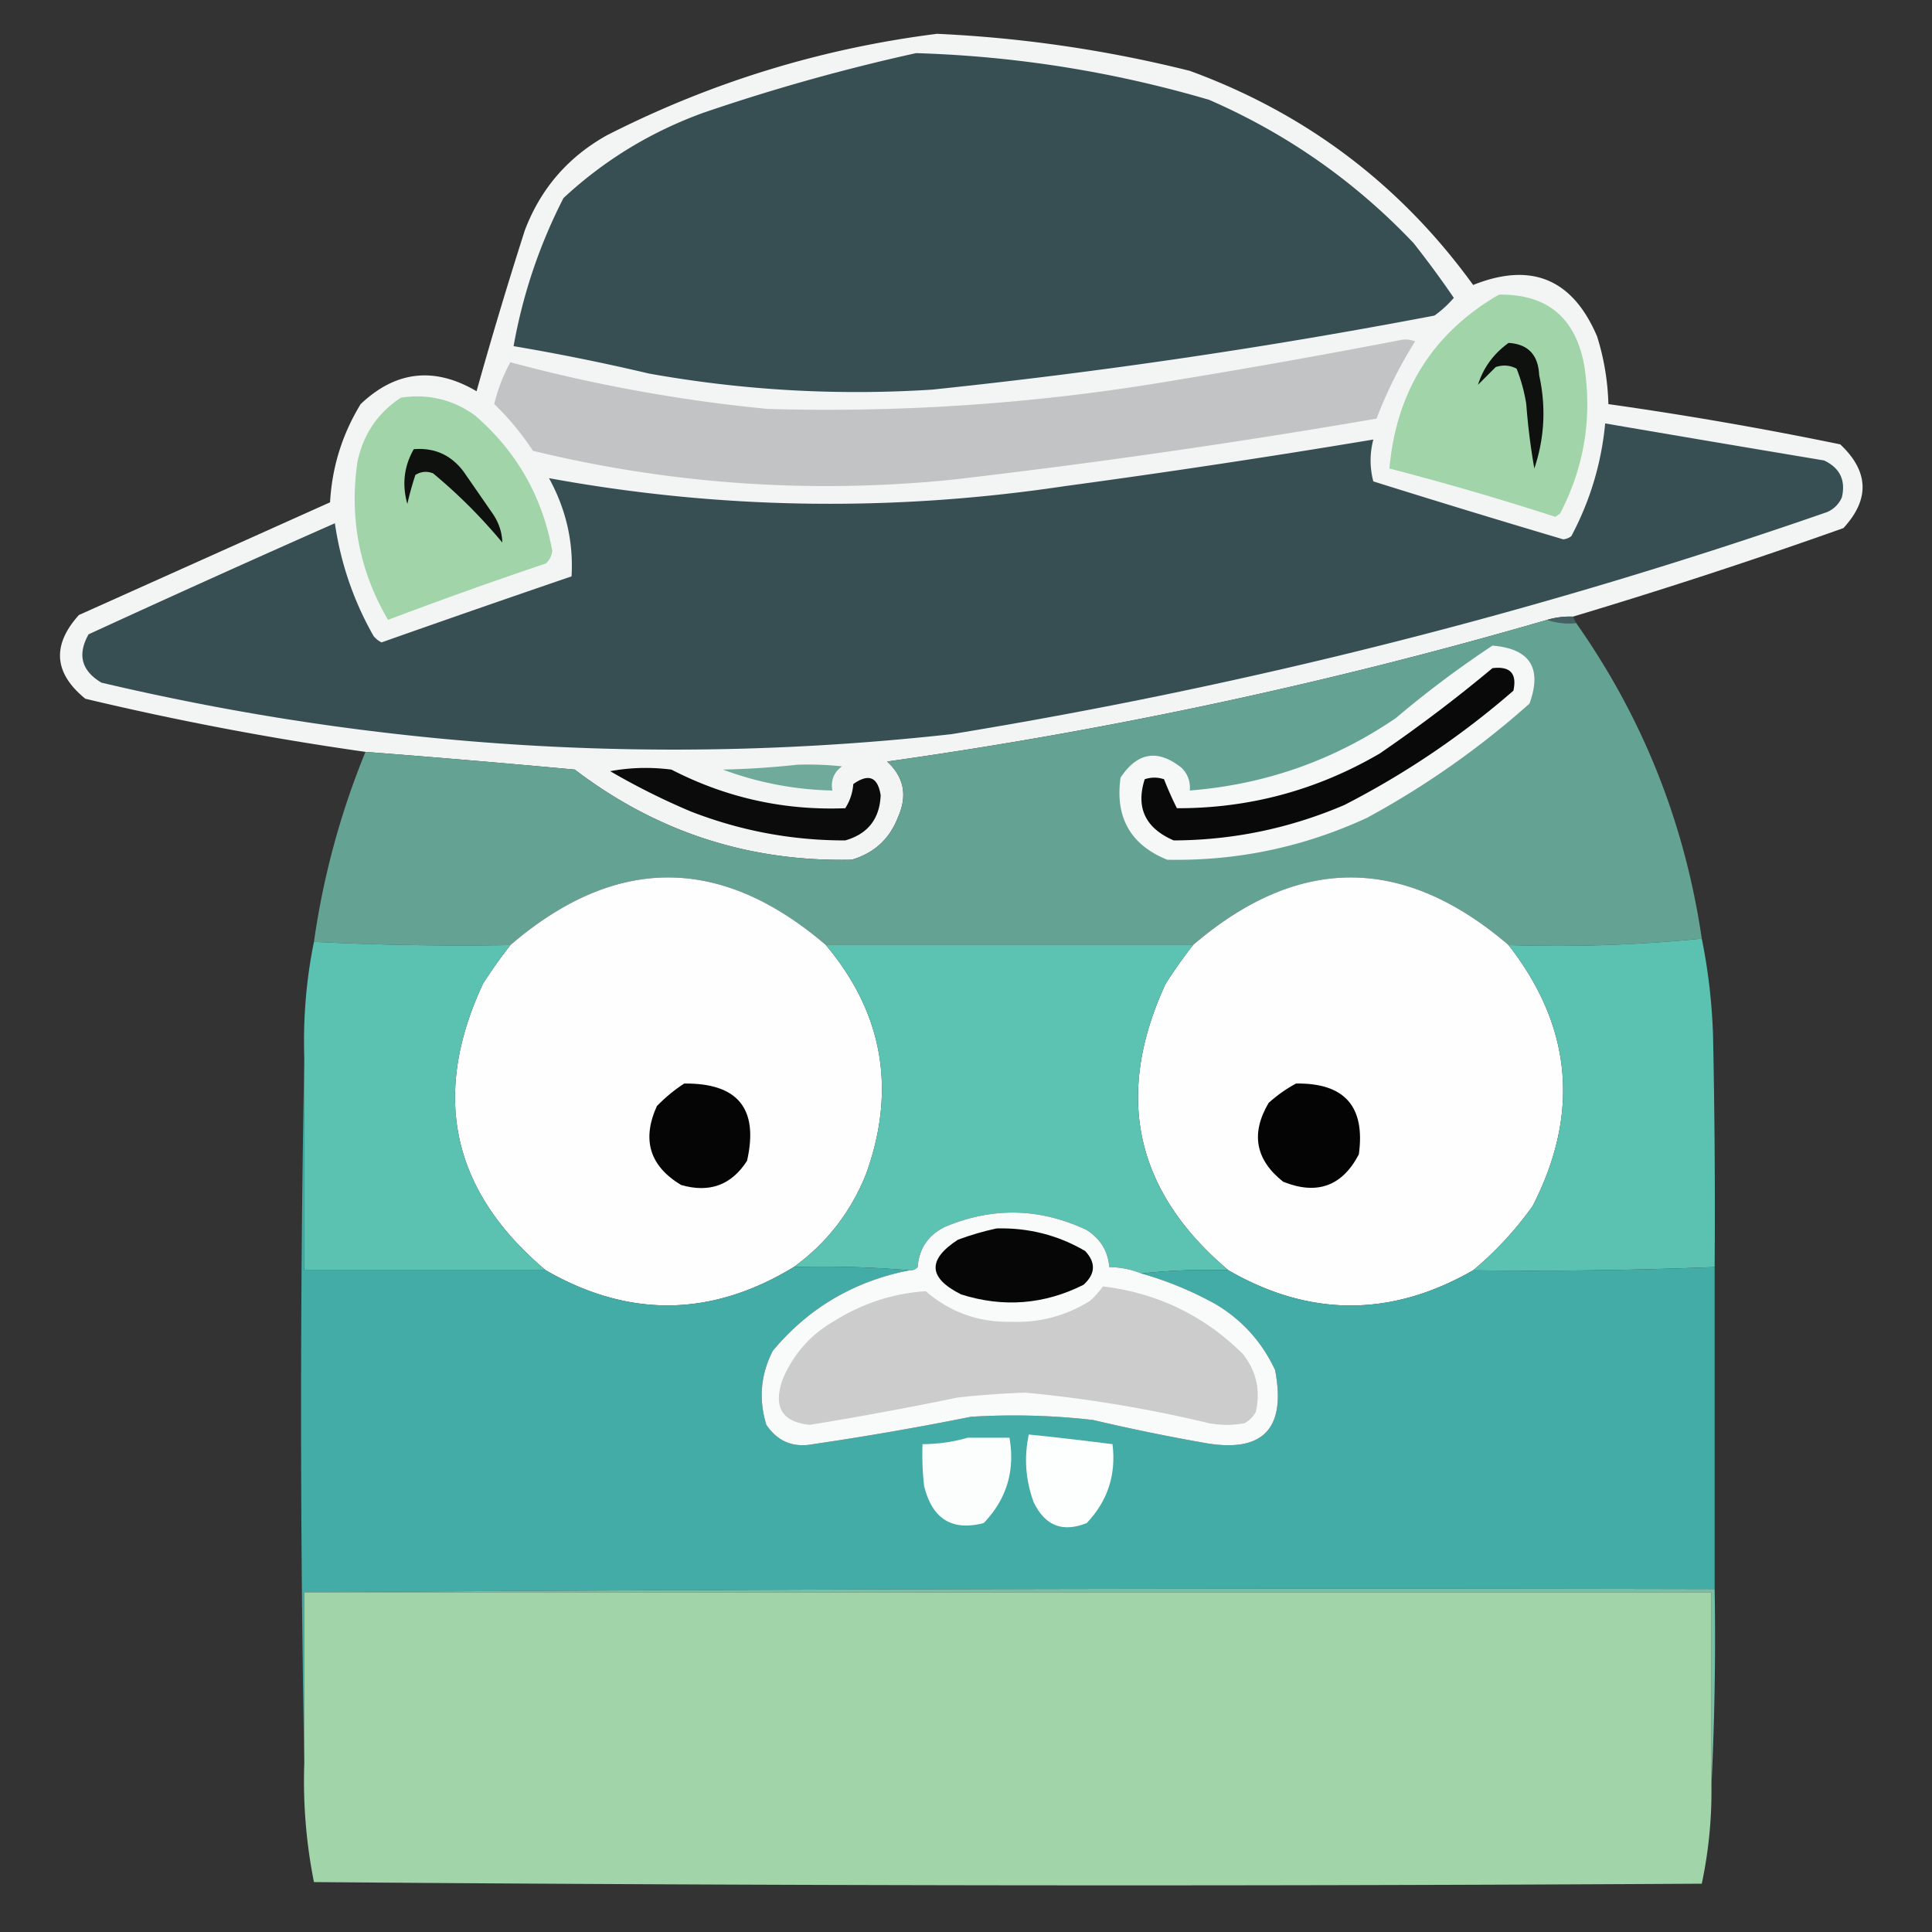
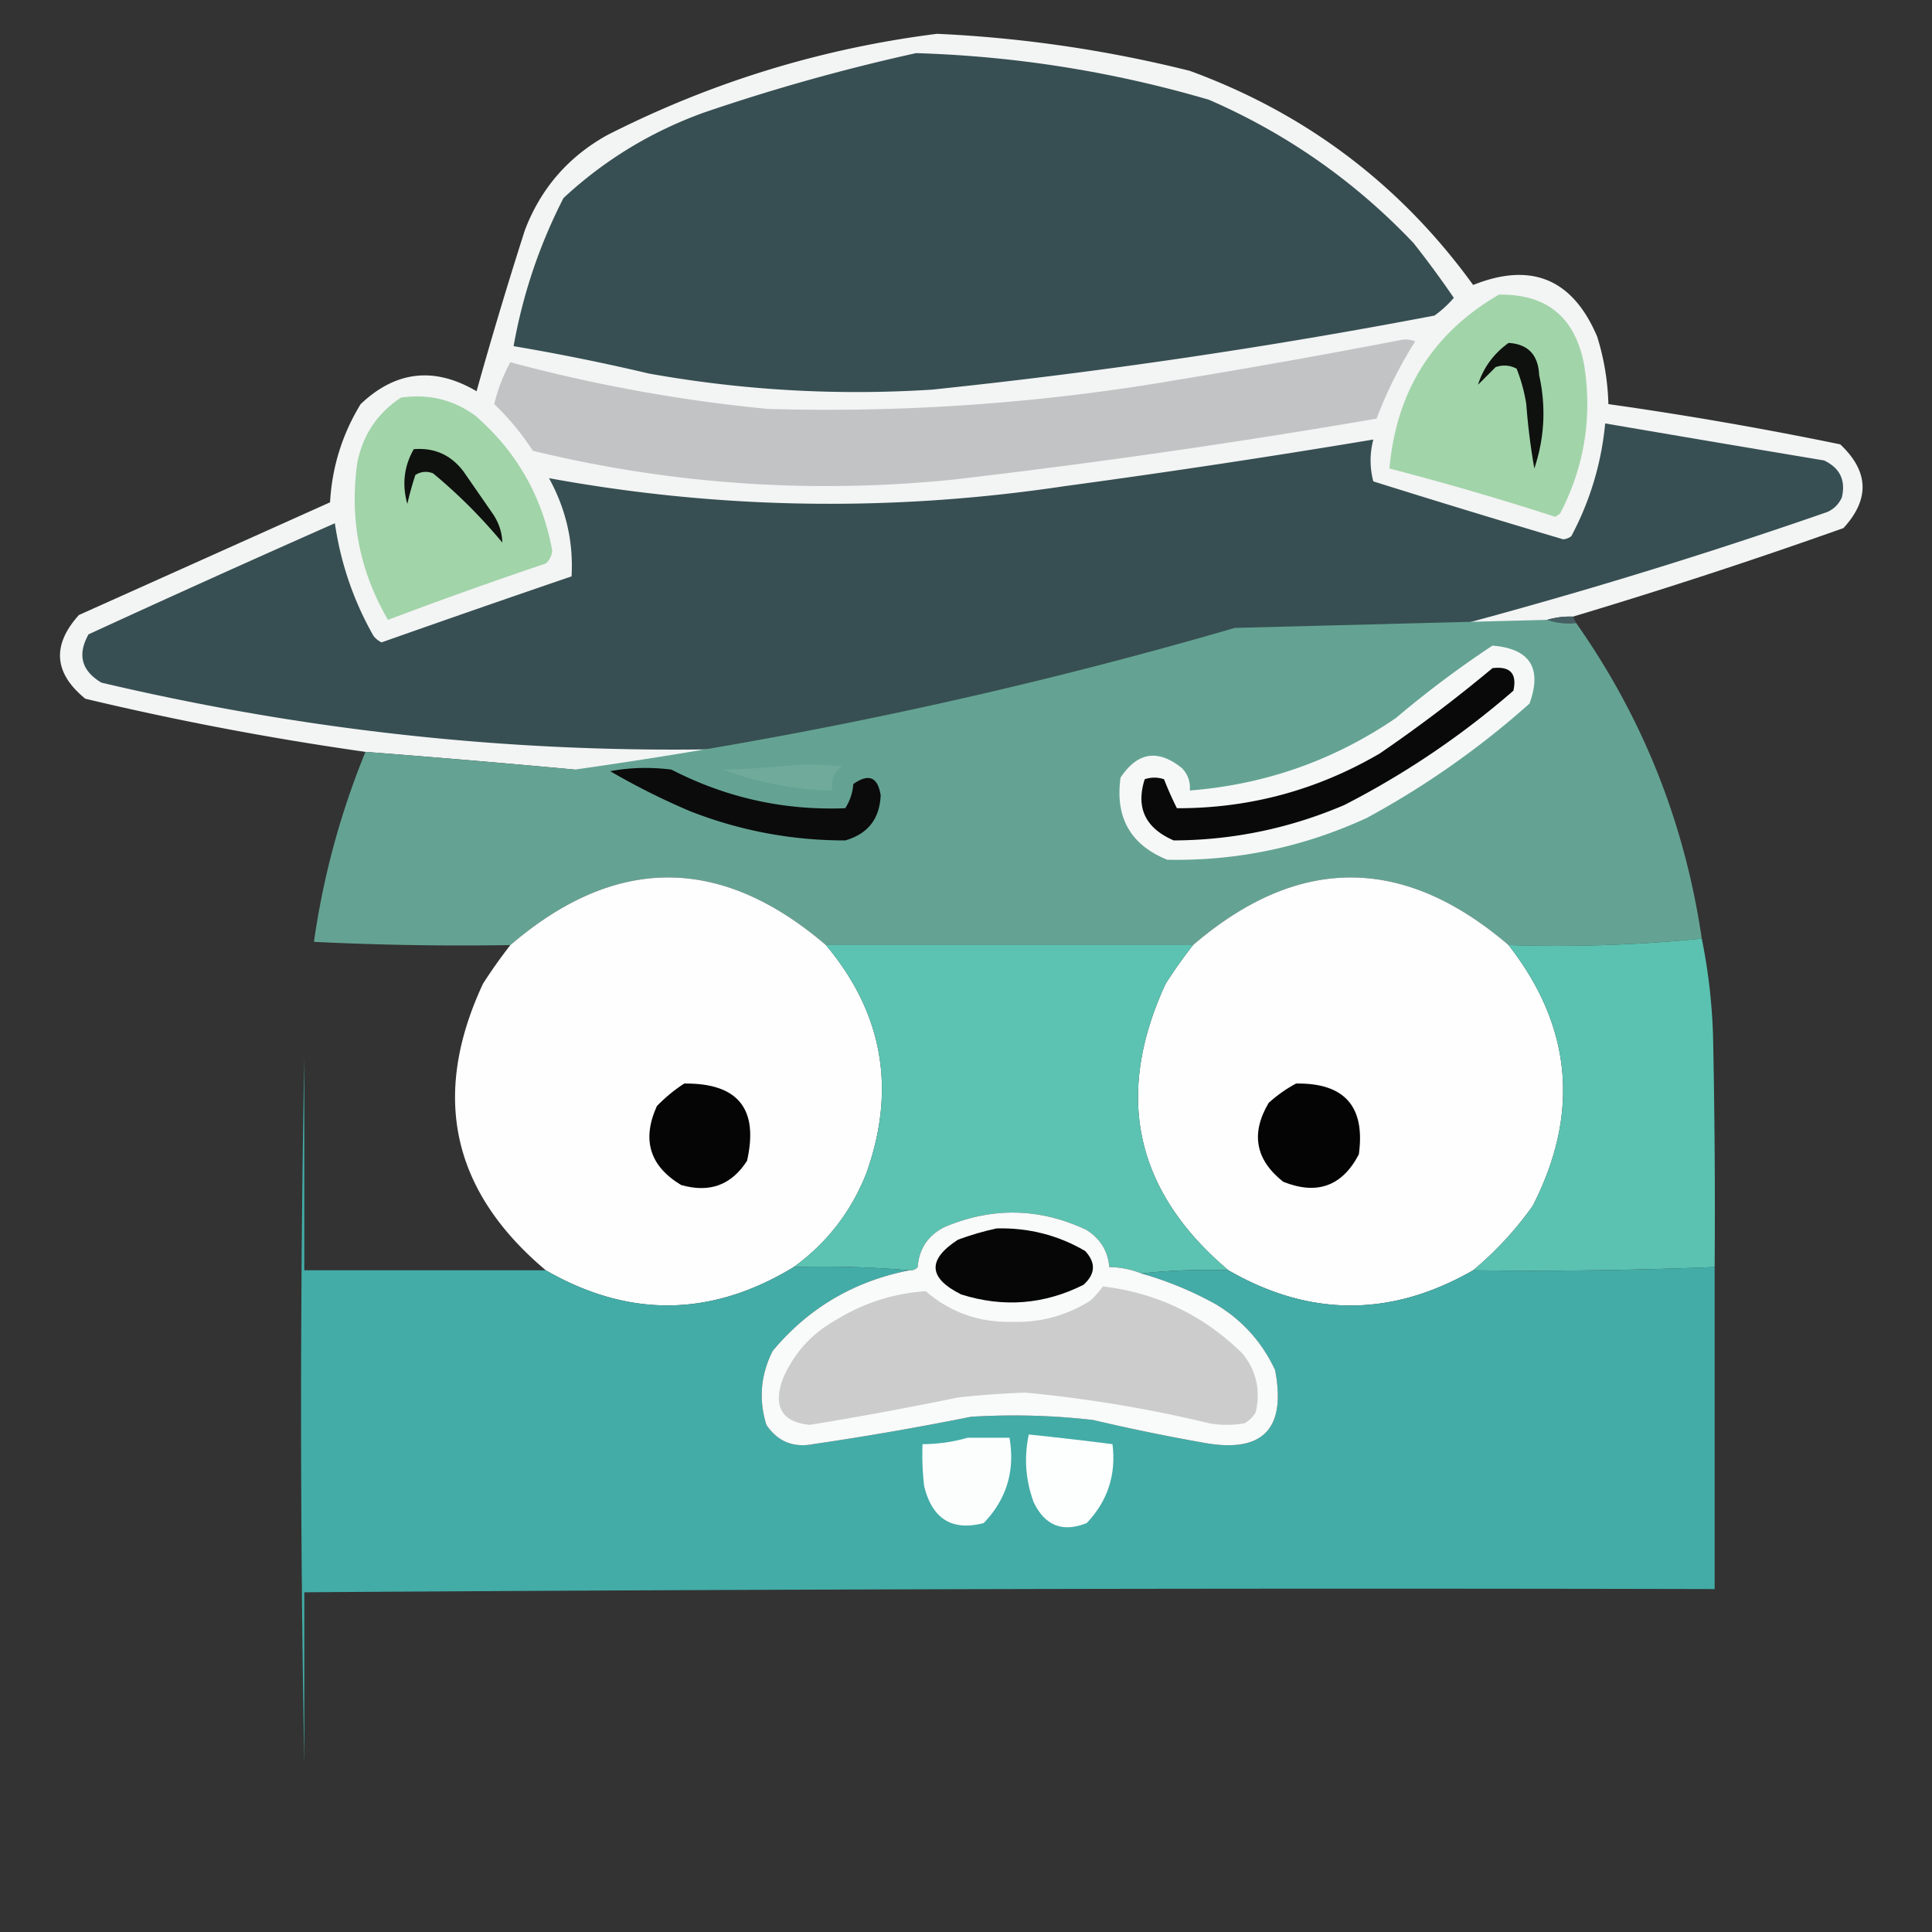
<svg xmlns="http://www.w3.org/2000/svg" width="600" height="600" style="shape-rendering:geometricPrecision;text-rendering:geometricPrecision;image-rendering:optimizeQuality;fill-rule:evenodd;clip-rule:evenodd">
  <rect width="100%" height="100%" fill="#333333" stroke="none" />
  <path fill="#f9fafa" d="M488.5 191.5a24.93 24.93 0 0 0-8 1 1464.126 1464.126 0 0 1-205 44c5.184 4.765 6.351 10.431 3.5 17-2.594 6.928-7.427 11.428-14.5 13.5-31.956.681-60.623-8.652-86-28a4277.659 4277.659 0 0 0-65-5.5 950.69 950.69 0 0 1-87-16.5c-9.77-7.959-10.437-16.626-2-26l78-35c.616-10.967 3.783-21.134 9.5-30.5 10.921-10.359 22.921-11.693 36-4 4.69-16.758 9.69-33.425 15-50 4.911-12.913 13.411-22.746 25.5-29.5 32.327-16.457 66.493-26.957 102.5-31.5A398.382 398.382 0 0 1 369.5 22c36.133 13.227 65.467 35.393 88 66.5 18.057-7.222 30.89-1.888 38.5 16a76.663 76.663 0 0 1 3.5 21 1160.046 1160.046 0 0 1 72 12.5c8.905 8.372 9.239 17.038 1 26a1761.816 1761.816 0 0 1-84 27.5Z" style="opacity:.966" />
  <path fill="#374f52" d="M284.5 16.5c30.999.945 61.332 5.778 91 14.5 24.21 10.552 45.377 25.385 63.5 44.5a310.908 310.908 0 0 1 12.5 17 34.522 34.522 0 0 1-6 5.5 1863.76 1863.76 0 0 1-156 23c-29.558 1.89-58.891.223-88-5a668.674 668.674 0 0 0-42-8.5c2.878-16.134 8.044-31.467 15.5-46 12.648-11.747 27.148-20.58 43.5-26.5a609.324 609.324 0 0 1 66-18.5Z" style="opacity:1" />
  <path fill="#a2d4aa" d="M465.5 91.5c14.957-.22 23.79 7.112 26.5 22 2.524 16.195.024 31.529-7.5 46l-1.5 1a900.738 900.738 0 0 0-51.5-15c2.139-24.073 13.472-42.073 34-54Z" style="opacity:1" />
  <path fill="#c1c3c4" d="M435.5 105.5a8.43 8.43 0 0 1 4 .5 134.433 134.433 0 0 0-12 24 2419.085 2419.085 0 0 1-132 19c-43.902 4.38-87.235 1.38-130-9a82.846 82.846 0 0 0-12-14.5 51.272 51.272 0 0 1 5-13 487.623 487.623 0 0 0 80 14.5 640.91 640.91 0 0 0 127-9 2472.8 2472.8 0 0 0 70-12.5Z" style="opacity:1" />
  <path fill="#0e110e" d="M468.5 106.5c6.054.365 9.221 3.699 9.5 10 2.178 9.846 1.678 19.513-1.5 29a204.04 204.04 0 0 1-2.5-20 51.448 51.448 0 0 0-3-11c-2.064-1.091-4.231-1.258-6.5-.5l-5.5 5.5c1.67-5.305 4.836-9.639 9.5-13Z" style="opacity:1" />
  <path fill="#a1d4a9" d="M124.5 123.5c8.464-1.267 16.131.566 23 5.5 12.913 11.156 20.913 25.156 24 42-.175 1.658-.842 2.991-2 4a1425.165 1425.165 0 0 0-49 17.5c-8.866-15.167-12.033-31.501-9.5-49 1.786-8.594 6.286-15.261 13.5-20Z" style="opacity:1" />
  <path fill="#374f52" d="M498.5 131.5c22.652 3.879 45.318 7.712 68 11.5 4.926 2.353 6.76 6.186 5.5 11.5-.948 2.07-2.448 3.57-4.5 4.5-88.706 30.843-179.373 53.843-272 69-88.938 9.858-176.938 4.525-264-16-6.194-3.676-7.527-8.676-4-15a5646.528 5646.528 0 0 1 76.5-34.5c1.809 12.428 5.809 24.095 12 35a7.248 7.248 0 0 0 2.5 2 6171.842 6171.842 0 0 1 59-20.5c.617-10.711-1.717-20.877-7-30.5 52.931 9.701 106.264 10.535 160 2.5a3162.165 3162.165 0 0 0 96-14.5c-1.134 4.336-1.134 8.669 0 13a3903.31 3903.31 0 0 0 59 18 4.933 4.933 0 0 0 2.5-1c5.839-10.999 9.339-22.665 10.5-35Z" style="opacity:1" />
  <path fill="#0e110e" d="M128.5 139.5c6.444-.529 11.611 1.805 15.5 7l9 13c1.914 2.798 2.914 5.798 3 9-6.5-7.833-13.667-15-21.5-21.5-1.941-.743-3.774-.576-5.5.5a98.984 98.984 0 0 0-2.5 9c-1.694-6.044-1.027-11.711 2-17Z" style="opacity:1" />
  <path fill="#455f62" d="m488.5 191.5 1 2c-3.213.31-6.213-.023-9-1a24.93 24.93 0 0 1 8-1Z" style="opacity:1" />
-   <path fill="#64a393" d="M480.5 192.5c2.787.977 5.787 1.31 9 1 20.727 29.474 33.727 62.14 39 98-19.639 1.988-39.639 2.655-60 2-32.692-27.996-65.358-27.996-98 0h-114c-32.686-27.997-65.352-27.997-98 0a931.31 931.31 0 0 1-61-1 246.977 246.977 0 0 1 16-59 4277.659 4277.659 0 0 1 65 5.5c25.377 19.348 54.044 28.681 86 28 7.073-2.072 11.906-6.572 14.5-13.5 2.851-6.569 1.684-12.235-3.5-17a1464.126 1464.126 0 0 0 205-44Z" style="opacity:1" />
+   <path fill="#64a393" d="M480.5 192.5c2.787.977 5.787 1.31 9 1 20.727 29.474 33.727 62.14 39 98-19.639 1.988-39.639 2.655-60 2-32.692-27.996-65.358-27.996-98 0h-114c-32.686-27.997-65.352-27.997-98 0a931.31 931.31 0 0 1-61-1 246.977 246.977 0 0 1 16-59 4277.659 4277.659 0 0 1 65 5.5a1464.126 1464.126 0 0 0 205-44Z" style="opacity:1" />
  <path fill="#f6f8f7" d="M463.5 200.5c11.651.963 15.484 6.963 11.5 18a266.865 266.865 0 0 1-50.5 35.5c-19.7 9.093-40.367 13.426-62 13-11.401-4.623-16.234-13.123-14.5-25.5 5.256-7.932 11.589-8.932 19-3 1.903 1.941 2.736 4.274 2.5 7 23.38-1.848 44.713-9.348 64-22.5a318.89 318.89 0 0 1 30-22.5Z" style="opacity:1" />
  <path fill="#090909" d="M463.5 207.5c5.5-.669 7.667 1.665 6.5 7-16.031 13.938-33.531 25.771-52.5 35.5-16.954 7.257-34.62 10.924-53 11-8.812-3.829-11.812-10.162-9-19 2-.667 4-.667 6 0a107.455 107.455 0 0 0 4 9c22.504.056 43.504-5.61 63-17a460.79 460.79 0 0 0 35-26.5Z" style="opacity:1" />
  <path fill="#70aa9b" d="M247.5 237.5a98.432 98.432 0 0 1 14 .5c-2.541 1.848-3.541 4.348-3 7.5-11.685-.254-23.019-2.421-34-6.5a260.63 260.63 0 0 0 23-1.5Z" style="opacity:1" />
  <path fill="#0b0b0b" d="M189.5 239.5c6.153-1.153 12.486-1.32 19-.5 16.973 8.744 34.973 12.744 54 12 1.456-2.266 2.29-4.766 2.5-7.5 4.783-3.383 7.616-2.216 8.5 3.5-.323 7.32-3.99 11.987-11 14-16.534.021-32.534-2.979-48-9a218.64 218.64 0 0 1-25-12.5Z" style="opacity:1" />
  <path fill="#fefefe" d="M256.5 293.5c17.733 21.174 21.899 44.841 12.5 71-4.719 11.879-12.219 21.545-22.5 29-25.51 15.533-51.177 15.867-77 1-29.212-24.579-35.712-54.245-19.5-89a157.427 157.427 0 0 1 8.5-12c32.648-27.997 65.314-27.997 98 0ZM468.5 293.5c19.709 25.284 22.209 52.284 7.5 81a105.584 105.584 0 0 1-18.5 20c-25.396 14.577-50.729 14.577-76 0-29.054-24.565-35.554-54.231-19.5-89a157.427 157.427 0 0 1 8.5-12c32.642-27.996 65.308-27.996 98 0Z" style="opacity:1" />
-   <path fill="#5bc2b1" d="M97.5 292.5a931.31 931.31 0 0 0 61 1 157.427 157.427 0 0 0-8.5 12c-16.212 34.755-9.712 64.421 19.5 89h-75v-66c-.394-12.262.606-24.262 3-36Z" style="opacity:1" />
  <path fill="#5cc3b2" d="M256.5 293.5h114a157.427 157.427 0 0 0-8.5 12c-16.054 34.769-9.554 64.435 19.5 89-9.182-.327-18.182.007-27 1a27.555 27.555 0 0 0-10-2c-.399-4.922-2.733-8.755-7-11.5-14.512-6.873-29.178-7.206-44-1-5.229 2.558-8.062 6.725-8.5 12.5-.671.752-1.504 1.086-2.5 1-11.822-.995-23.822-1.328-36-1 10.281-7.455 17.781-17.121 22.5-29 9.399-26.159 5.233-49.826-12.5-71Z" style="opacity:1" />
  <path fill="#5bc2b1" d="M528.5 291.5c1.993 9.759 3.159 19.759 3.5 30 .5 23.998.667 47.998.5 72a1426.48 1426.48 0 0 1-75 1 105.584 105.584 0 0 0 18.5-20c14.709-28.716 12.209-55.716-7.5-81 20.361.655 40.361-.012 60-2Z" style="opacity:1" />
  <path fill="#44ada8" d="M94.5 328.5v66h75c25.823 14.867 51.49 14.533 77-1 12.178-.328 24.178.005 36 1-17.21 3.348-31.377 11.681-42.5 25-3.773 7.378-4.439 15.045-2 23 3.501 5.166 8.334 7.166 14.5 6a940.32 940.32 0 0 0 49-8.5 214.318 214.318 0 0 1 38 1 620.228 620.228 0 0 0 34 7c18.523 3.477 26.023-4.023 22.5-22.5-4.061-8.728-10.228-15.561-18.5-20.5a109.496 109.496 0 0 0-23-9.5c8.818-.993 17.818-1.327 27-1 25.271 14.577 50.604 14.577 76 0 25.075.323 50.075-.01 75-1v100c-146.168-.333-292.168 0-438 1v53c-1.333-73-1.333-146 0-219Z" style="opacity:.995" />
  <path fill="#050505" d="M212.5 336.5c16.674-.165 23.174 7.835 19.5 24-4.848 7.556-11.682 10.056-20.5 7.5-9.736-5.878-12.236-14.044-7.5-24.5 2.628-2.71 5.461-5.044 8.5-7Z" style="opacity:1" />
  <path fill="#040404" d="M402.5 336.5c15.055-.215 21.555 7.119 19.5 22-5.164 9.882-12.997 12.715-23.5 8.5-8.626-6.831-10.126-14.997-4.5-24.5 2.671-2.402 5.505-4.402 8.5-6Z" style="opacity:1" />
  <path fill="#f9fafa" d="M354.5 395.5a109.496 109.496 0 0 1 23 9.5c8.272 4.939 14.439 11.772 18.5 20.5 3.523 18.477-3.977 25.977-22.5 22.5a620.228 620.228 0 0 1-34-7 214.318 214.318 0 0 0-38-1 940.32 940.32 0 0 1-49 8.5c-6.166 1.166-10.999-.834-14.5-6-2.439-7.955-1.773-15.622 2-23 11.123-13.319 25.29-21.652 42.5-25 .996.086 1.829-.248 2.5-1 .438-5.775 3.271-9.942 8.5-12.5 14.822-6.206 29.488-5.873 44 1 4.267 2.745 6.601 6.578 7 11.5 3.469.047 6.802.713 10 2Z" style="opacity:1" />
  <path fill="#060606" d="M309.5 381.5c9.898-.257 19.064 2.076 27.5 7 3.385 3.642 3.218 7.142-.5 10.5-12.216 6.135-24.882 7.135-38 3-10.243-5.114-10.576-10.781-1-17 4.043-1.491 8.043-2.658 12-3.5Z" style="opacity:1" />
  <path fill="#ccc" d="M342.5 399.5c16.937 2.052 31.437 9.052 43.5 21 4.186 5.316 5.519 11.316 4 18-.833 1.5-2 2.667-3.5 3.5a30.485 30.485 0 0 1-11 0 407.45 407.45 0 0 0-57-9.5c-7.019.229-14.019.729-21 1.5a1118.794 1118.794 0 0 1-46 8.5c-8.586-.848-11.42-5.515-8.5-14 3.362-8.031 8.862-14.198 16.5-18.5 8.671-5.35 18.004-8.35 28-9 7.574 6.522 16.407 9.689 26.5 9.5 8.841.333 17.008-1.834 24.5-6.5a25.14 25.14 0 0 0 4-4.5Z" style="opacity:1" />
  <path fill="#fcfefe" d="M300.5 446.5h13c1.779 10.251-.887 19.084-8 26.5-9.833 2.557-16-1.276-18.5-11.5a84.902 84.902 0 0 1-.5-13c4.891-.032 9.557-.699 14-2Z" style="opacity:1" />
  <path fill="#fdfefe" d="M319.5 445.5c8.663.889 17.33 1.889 26 3 1.177 9.466-1.489 17.633-8 24.5-7.483 3.012-12.983.846-16.5-6.5-2.519-6.909-3.019-13.909-1.5-21Z" style="opacity:1" />
-   <path fill="#73c1a9" d="M94.5 494.5c145.832-1 291.832-1.333 438-1a931.31 931.31 0 0 1-1 61v-60h-437Z" style="opacity:1" />
-   <path fill="#a1d4a9" d="M94.5 494.5h437v60c.13 10.322-.87 20.489-3 30.5-143.668.833-287.334.667-431-.5a160.755 160.755 0 0 1-3-37v-53Z" style="opacity:1" />
</svg>